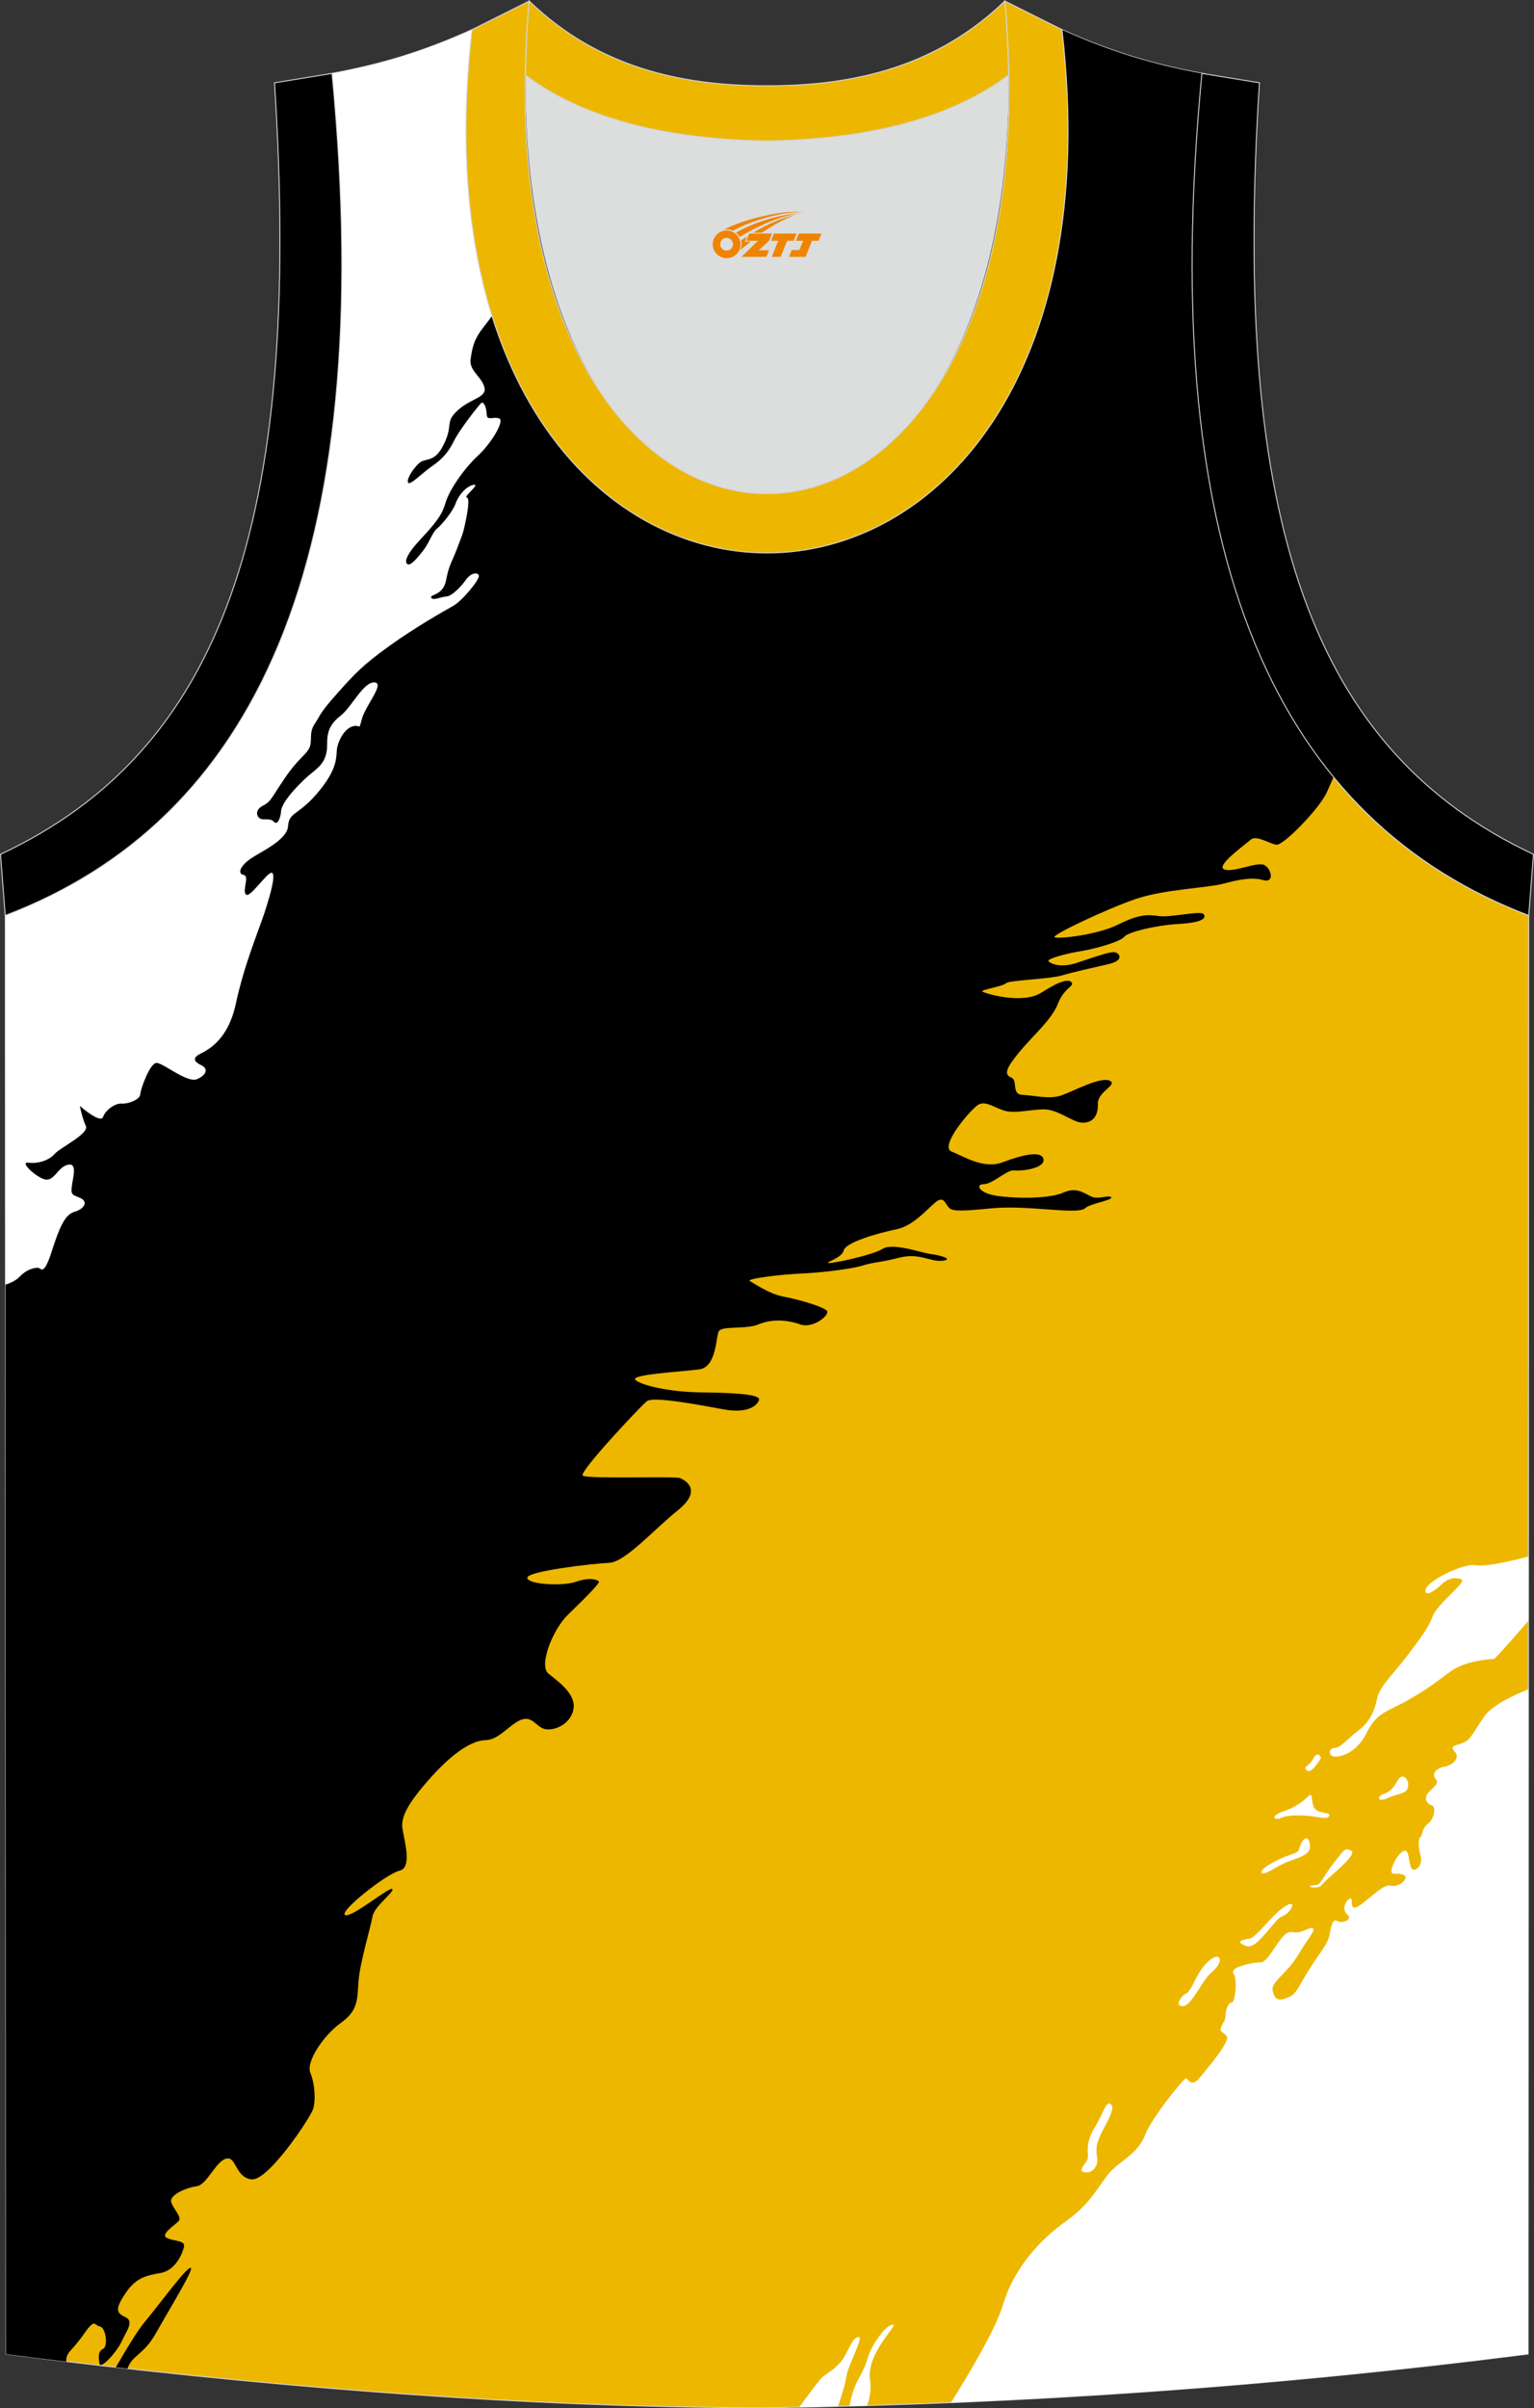
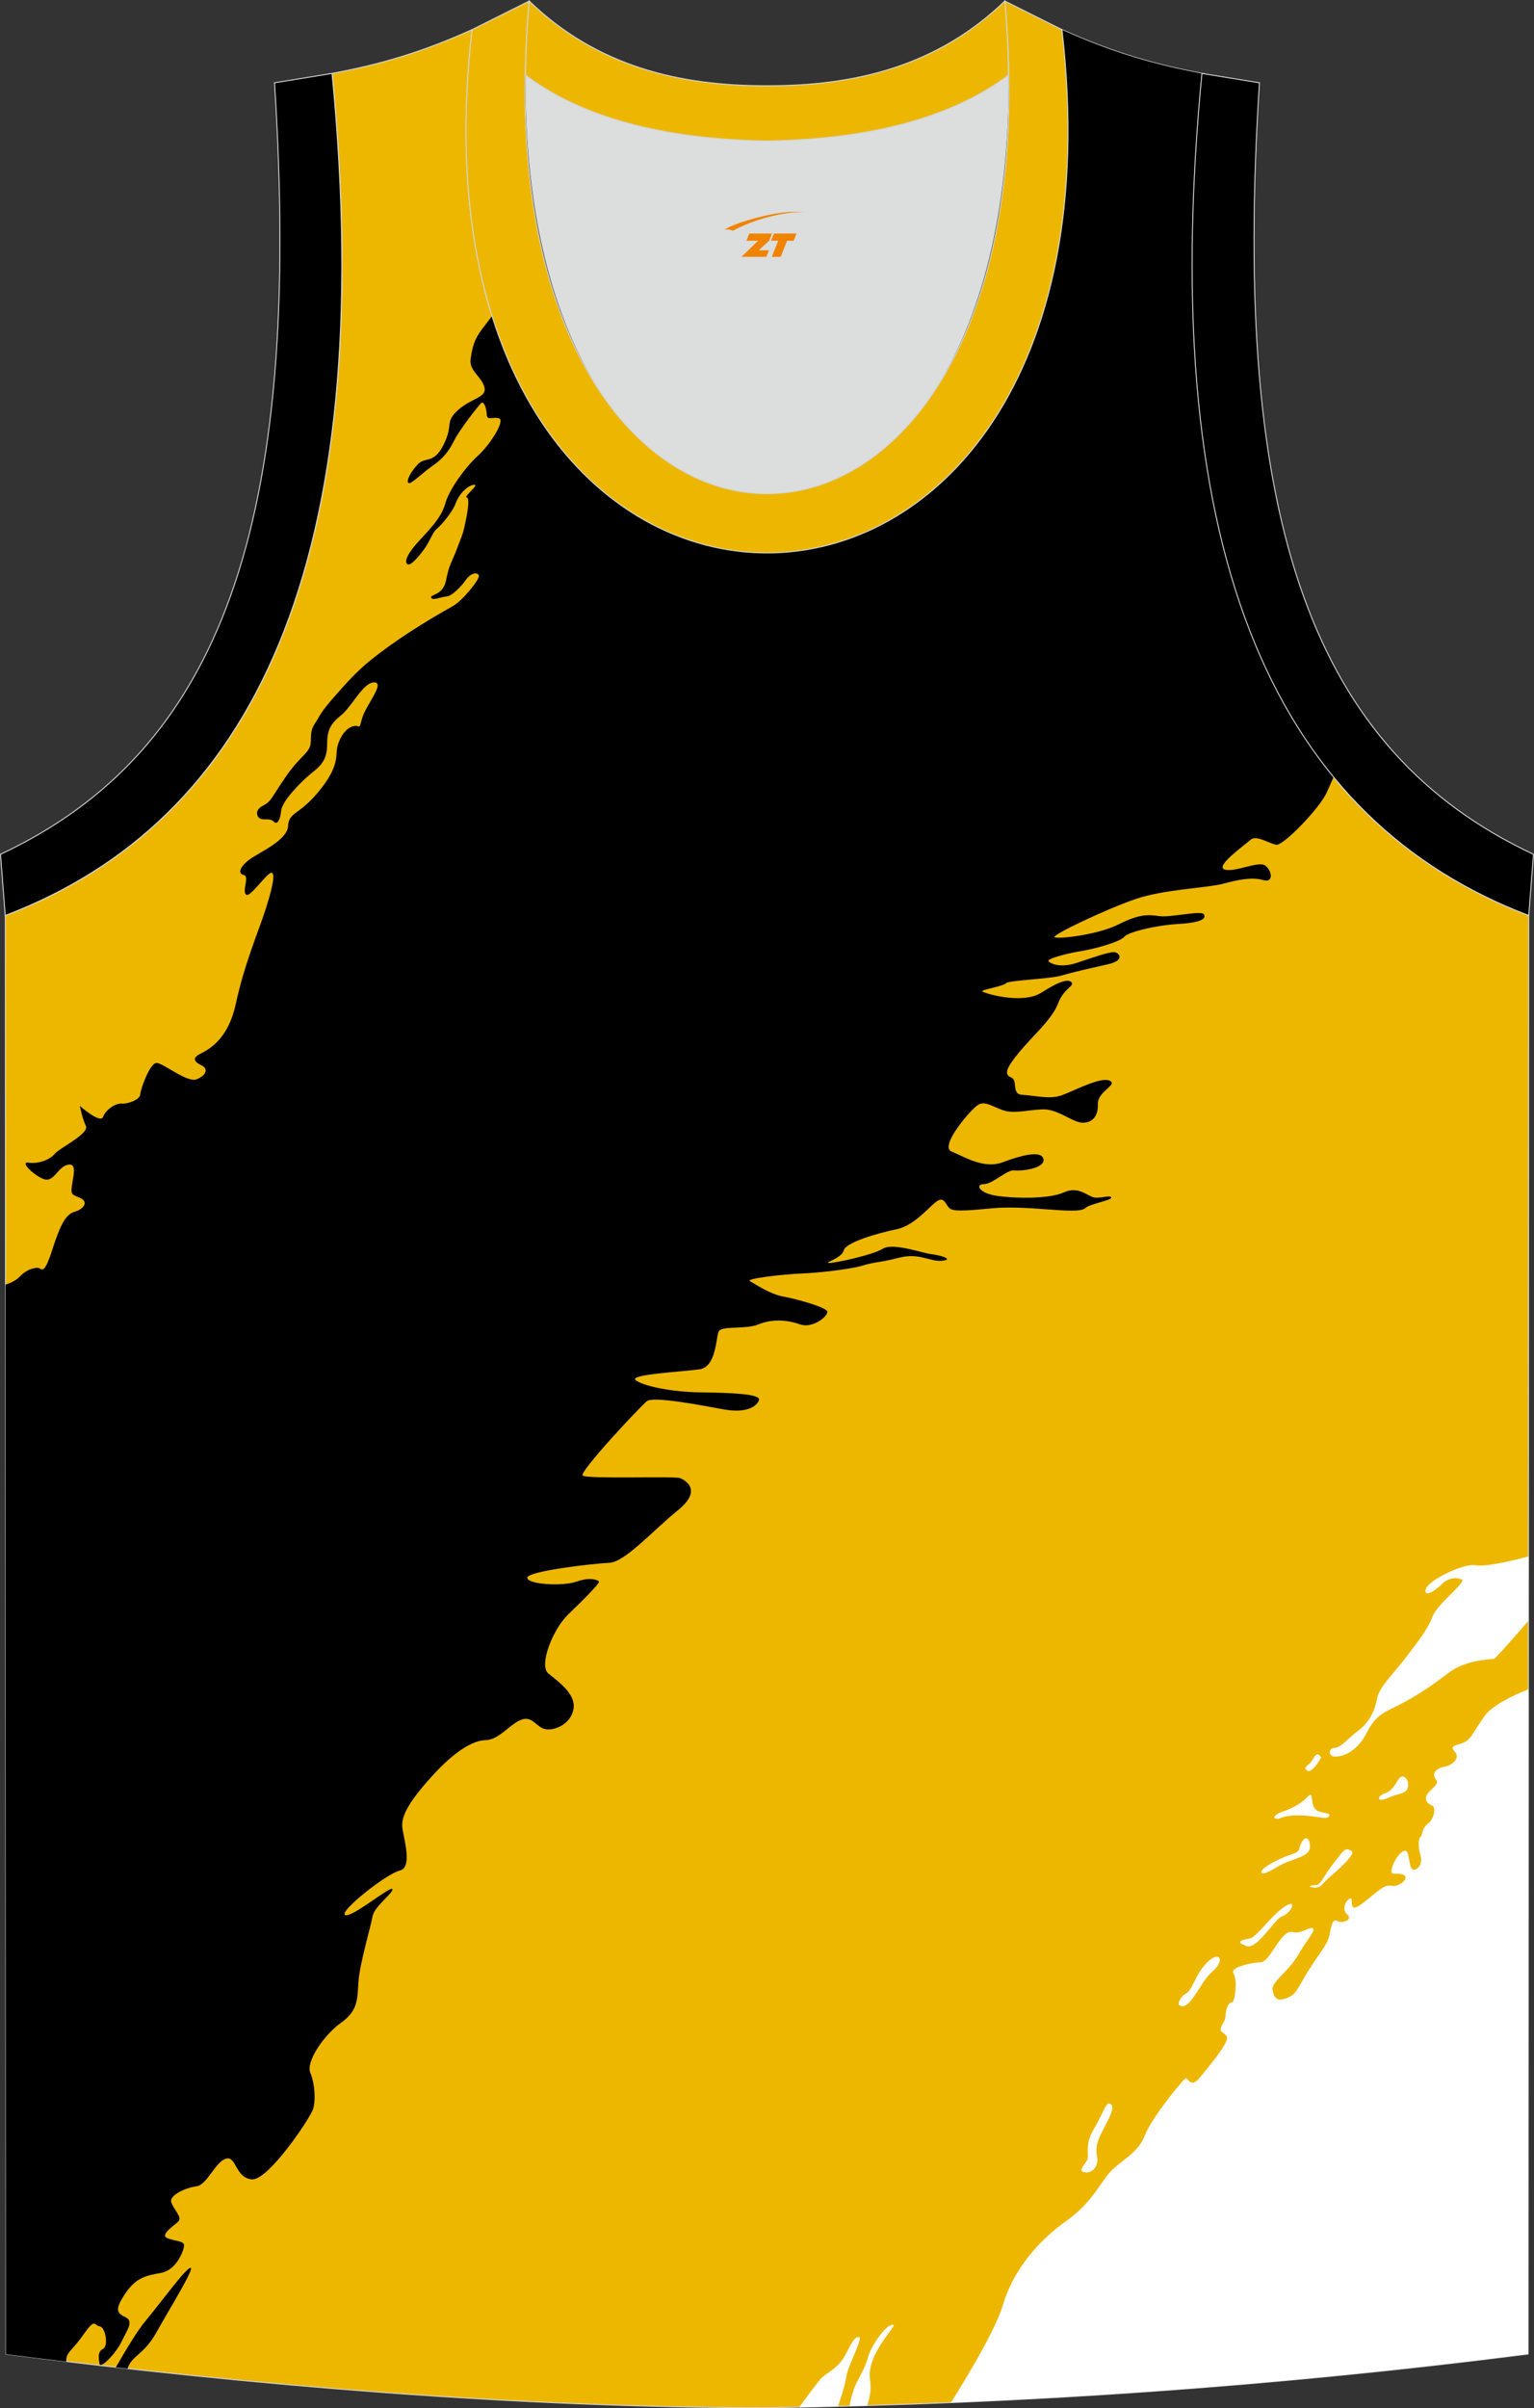
<svg xmlns="http://www.w3.org/2000/svg" version="1.1" id="图层_1" x="0px" y="0px" width="338.86px" height="531.66px" viewBox="0 0 338.86 531.66" enable-background="new 0 0 338.86 531.66" xml:space="preserve">
  <rect x="0" y="0" width="338.86" height="531.66" fill="#333333" stroke="none" />
  <g>
    <path fill="#EDB700" stroke="#D3D4D5" stroke-width="0.216" stroke-miterlimit="22.926" d="M169.41,531.55c0.02,0,0.03,0,0.05,0   H169.41L169.41,531.55L169.41,531.55L169.41,531.55z M169.46,531.55c57.39-0.83,113.35-4.88,168.1-11.86l0.14-317.59   c-54.54-20.78-82.67-77.26-72.2-185.9h0.02c-10.65-2-19.74-4.62-30.93-9.66c17.79,154.04-148.1,154.04-130.31,0   C93.09,11.59,84,14.21,73.35,16.21h0.02c10.47,108.64-17.66,165.11-72.2,185.9l0.14,317.59   C55.62,526.63,114.74,531.55,169.46,531.55z" />
    <g>
      <path fill="#FFFFFF" d="M210.07,530.42c3.87-6.18,9.92-16.31,11.48-21.57c2.33-7.91,8.01-14.3,13.9-18.46    c5.88-4.16,7.61-8.62,9.94-11.06s5.98-3.96,7.51-7.91c1.52-3.96,8.52-12.48,9.03-12.58c0.51-0.1,1.12,2.23,3.04-0.1    c1.93-2.33,6.69-7.96,6.03-9.13s-1.83-0.76-1.17-2.28s0.81-1.02,0.91-2.64c0.1-1.62,0.81-2.64,1.42-2.64s1.27-4.87,0.35-6.29    c-0.91-1.42,2.99-2.13,4.56-2.44c1.57-0.3,1.83,0.66,4.01-2.59c2.18-3.24,3.09-4.56,4.72-4.16c1.62,0.41,3.85-1.47,4.26-0.81    s-0.86,1.72-3.3,5.83c-2.44,4.11-6.03,5.89-5.63,7.86c0.41,1.98,1.22,2.44,3.3,1.57c2.08-0.86,2.18-2.13,4.77-6.24    c2.59-4.11,4.16-5.53,4.56-7.96c0.4-2.44,0.86-3.25,1.72-2.69c0.86,0.56,3.5-0.25,2.13-1.47c-1.37-1.22-0.25-3.25,0.66-3.55    c0.91-0.3-0.81,3.8,2.74,1.06c3.55-2.74,4.72-4.21,6.39-3.85c1.67,0.35,4.16-1.77,2.59-2.44c-1.57-0.66-3.2,0.61-2.44-1.72    c0.76-2.33,2.64-4.26,3.25-3.35c0.61,0.91,0.46,4.21,1.62,3.96c1.17-0.25,1.83-1.68,1.32-3.35s-0.41-3.75,0.05-3.9    c0.46-0.15,0.2-1.83,1.62-2.89s1.83-3.7,0.96-4.01c-0.86-0.3-1.83-1.11-1.17-2.38s2.99-2.33,1.98-3.45    c-1.01-1.11,0-2.43,1.83-2.74c1.82-0.3,3.65-1.93,2.33-3.35c-1.32-1.42,0.51-1.32,2.03-2.03c1.52-0.71,1.62-1.52,4.46-5.68    c1.68-2.45,6.29-4.66,9.79-6.06l-0.06,146.74C295.8,525.03,253.34,528.64,210.07,530.42L210.07,530.42z M176.53,531.43    c2.87-0.06,5.73-0.12,8.59-0.19c0.53-1.54,1.61-4.83,1.84-6.58c0.3-2.33,3.85-8.72,2.74-8.72c-1.12,0-1.62,1.52-3.14,4.26    c-1.52,2.74-4.06,3.65-5.17,4.87C180.61,525.92,178.04,529.38,176.53,531.43L176.53,531.43z M187.65,531.18    c0.37-2,0.97-4.14,1.95-5.9c2.64-4.77,1.62-4.56,3.25-7.4c1.62-2.84,3.35-4.67,4.46-4.67c1.12,0-5.99,6.39-5.12,12.17    c0.33,2.22-0.08,4.12-0.64,5.69C190.24,531.12,188.94,531.15,187.65,531.18L187.65,531.18z M337.64,357.8l0.01-13.91l-0.07-0.27    c0,0-8.82,2.44-11.56,1.93s-10.55,3.35-11.06,5.27c-0.51,1.93,1.93,0.51,3.45-1.02c1.52-1.52,3.24-1.62,4.46-1.11    c1.22,0.51-5.38,5.38-6.39,8.11c-1.01,2.74-2.94,5.17-5.78,8.93c-2.84,3.75-5.98,6.59-6.49,9.23c-0.51,2.64-1.62,5.17-4.16,7.1    c-2.54,1.93-3.83,3.75-5.27,3.83c-1.44,0.07-1.17,1.7-0.3,1.85c1.32,0.3,5.07-0.51,7.41-5.17c2.33-4.67,4.46-4.56,9.23-7.3    c4.77-2.74,5.98-3.85,9.33-6.29c3.35-2.44,9.03-2.74,9.53-2.74C330.3,366.24,334.68,361.22,337.64,357.8L337.64,357.8z     M239.03,479.37c1.93,0.91,3.65-1.01,3.35-2.94c-0.3-1.93-0.3-2.84,0.71-5.07c1.01-2.23,3.45-5.89,2.33-6.8s-1.52,1.72-3.75,5.38    c-2.23,3.65-0.96,6.03-1.52,6.95C239.59,477.79,238.53,479,239.03,479.37L239.03,479.37z M291.83,388.02    c-0.96-1.72-1.57,0.1-2.23,0.96c-0.66,0.86-1.93,1.27-0.81,1.93C289.9,391.57,291.83,388.02,291.83,388.02L291.83,388.02z     M305.12,397.35c1.32-0.16,1.37-0.55,3.35-1.1c1.98-0.55,2.69-0.84,2.59-2.66c-0.1-0.71-1.22-2.49-2.38-0.41    c-1.17,2.08-2.08,2.54-3.04,2.84C304.66,396.34,304.2,397.3,305.12,397.35L305.12,397.35z M278.85,413.54    c1.06,0.2,2.99-1.42,5.17-2.34c2.18-0.91,5.17-1.52,5.33-3.24c0.15-1.72-0.71-3.09-1.78-1.27c-1.07,1.82,0.2,1.88-2.69,2.84    C281.99,410.49,277.58,412.97,278.85,413.54L278.85,413.54z M290.36,416.73c1.67-0.1,1.22-0.41,3.09-2.08    c1.88-1.67,6.39-5.48,5.02-6.09c-1.37-0.61-1.32-0.46-3.7,2.53s-2.99,5.07-4.06,5.07C289.65,416.17,288.43,416.52,290.36,416.73    L290.36,416.73z M282.15,401.54c0.81,0,1.12-0.81,5.02-0.76c3.9,0.05,5.78,1.11,6.44,0.15c0.66-0.96-2.69-0.35-3.4-2.03    c-0.71-1.67-0.05-3.65-1.52-2.08s-4.06,2.74-5.27,3.09C282.2,400.27,280.57,401.38,282.15,401.54L282.15,401.54z M274.29,429.17    c0.76,0.15,1.57,1.67,4.36-1.32c2.79-2.99,3.3-4.26,4.67-4.82c1.37-0.56,2.33-2.08,2.08-2.59c-0.25-0.51-2.13,0.56-4.16,2.64    s-4.16,4.72-5.12,4.87C275.15,428.12,273.17,428.41,274.29,429.17L274.29,429.17z M260.6,442.71c0.71,0.41,1.62,0.48,3.75-2.84    s2.39-3.65,3.65-4.79c1.27-1.14,1.85-2.49,1.19-2.99c-0.66-0.51-2.49,0.66-4.01,2.97c-1.52,2.31-2.05,4.49-3.3,5.12    C260.65,440.81,259.96,442.7,260.6,442.71z" />
-       <path fill="#FFFFFF" d="M1.22,324.72l149.2-140.32c0,0,13-31.09,27.15-62.97c-39.48,6.07-82.84-32.2-73.29-114.88    C93.09,11.59,84,14.21,73.35,16.21h0.02c10.47,108.64-17.66,165.11-72.2,185.9L1.22,324.72z" />
      <path d="M1.2,283.6c1.16-0.33,2.38-0.95,3.17-1.78C6.1,280,8.22,279.69,8.73,280c0.51,0.3,1.11,1.22,2.74-3.85    c1.62-5.07,2.84-8.01,4.97-8.62c2.13-0.61,3.14-2.23,1.32-3.04c-1.83-0.81-2.23-0.61-1.83-3.04c0.41-2.43,1.01-4.87-1.12-4.26    s-2.94,3.86-5.07,3.14c-2.13-0.71-5.48-3.96-3.45-3.65c2.03,0.3,4.56-0.51,5.78-1.93s7.71-4.46,6.89-6.19    c-0.81-1.72-1.32-4.41-1.32-4.41s4.51,4,5.12,2.43c0.61-1.57,2.64-3.04,4.11-2.94s4.06-0.91,4.11-2.03    c0.05-1.12,2.13-6.95,3.6-6.95s6.75,4.46,8.88,3.6c2.13-0.86,2.64-2.33,1.01-3.09c-1.62-0.76-1.98-1.57-0.41-2.43    c1.57-0.86,6.24-2.74,8.06-11.26c1.83-8.52,5.02-16.03,6.34-20.08c1.32-4.06,2.54-8.47,1.57-8.72c-0.96-0.25-4.92,5.83-5.73,4.77    c-0.81-1.06,0.91-4.01-0.51-4.31c-1.42-0.3-0.66-1.98,1.47-3.5c2.13-1.52,8.16-4.11,8.37-7.25c0.2-3.14,2.23-2.33,6.39-7.2    s4.26-7.41,4.36-9.33c0.1-1.93,1.52-4.87,3.45-5.48c1.93-0.61,1.32,1.22,2.13-1.72c0.81-2.94,5.17-7.91,2.74-8.01    c-2.44-0.1-4.97,5.38-7.4,7.3c-2.43,1.93-3.04,3.45-3.04,6.39c0,2.94-0.91,4.36-3.25,6.19c-2.34,1.83-6.69,6.29-6.9,8.42    c-0.2,2.13-0.91,3.14-1.52,2.54c-0.61-0.61-1.01-0.61-2.43-0.61s-2.13-1.93-0.2-2.94c1.93-1.02,1.62-1.22,4.77-5.88    c3.14-4.67,4.77-5.27,5.58-6.9c0.81-1.62-0.2-3.25,1.22-5.38c1.42-2.13,0.91-2.13,4.87-6.59s5.78-6.39,11.56-10.55    c5.78-4.16,12.07-7.71,14.15-8.88c2.08-1.17,5.83-5.83,5.68-6.64c-0.15-0.81-1.67-0.81-2.89,0.91c-1.22,1.72-3.19,3.6-4.26,3.65    c-1.06,0.05-3.14,1.01-3.4,0.25c-0.25-0.76,2.64-0.41,3.3-3.85c0.66-3.45,1.32-4.06,2.33-6.74c1.01-2.69,1.32-3.2,1.78-5.28    s1.27-6.08,0.46-6.24c-0.81-0.15,3.09-3.04,1.52-2.79c-1.57,0.25-3.35,2.28-3.96,4.06c-0.61,1.78-3.04,4.72-4.11,5.58    c-1.06,0.86-1.67,3.04-3.04,4.82c-1.37,1.78-2.79,3.4-3.45,3.09c-0.66-0.3-0.76-1.67,2.74-5.43c3.5-3.75,4.82-5.43,5.63-8.22    c0.81-2.79,4.21-7.66,7.1-10.29c2.89-2.64,6.04-7.81,4.72-8.27c-1.32-0.46-2.69,0.61-2.74-0.86c-0.05-1.47-0.66-3.09-1.27-2.49    c-0.61,0.61-4.67,5.73-5.94,8.27c-1.27,2.54-2.54,4.01-4.87,5.63s-4.67,4.11-5.22,3.7c-0.56-0.41,0.56-2.59,2.18-4.21    c1.62-1.62,3.45,0.1,5.63-4.31c2.18-4.41,0.15-4.87,3.14-7.56c2.99-2.69,6.44-2.74,5.83-5.07c-0.61-2.33-3.45-3.65-3.04-6.24    s0.66-4.26,3.04-7.25c0.62-0.78,1.13-1.49,1.69-2.24c27.14,86.73,140.77,65.69,125.89-63.17c11.19,5.04,20.28,7.66,30.93,9.66    h-0.02c-7.19,74.6,3.82,124.59,29.09,155.34c-0.69,1.54-1.21,2.69-1.45,3.26c-1.52,3.55-9.64,11.87-11.16,11.66    c-1.52-0.2-4.46-2.23-5.68-1.12c-1.22,1.12-8.01,5.88-5.78,6.59c2.23,0.71,7.4-1.93,8.93-0.91c1.52,1.01,2.03,3.96-0.41,3.24    c-2.44-0.71-5.48-0.1-8.83,0.81c-3.35,0.91-12.98,1.22-19.27,3.35c-6.29,2.13-18.87,8.06-17.96,8.47    c0.91,0.41,9.43-0.51,14.1-2.84s6.54-2.18,9.03-1.83c2.49,0.35,9.28-1.32,9.84-0.4c0.56,0.91-0.46,1.83-5.63,2.13    c-5.17,0.3-11.21,1.83-11.97,2.84c-0.76,1.01-6.29,2.64-9.48,3.14c-3.2,0.51-7.66,1.72-7.25,2.23c0.41,0.51,2.54,1.62,6.34,0.35    s7.25-2.48,8.27-2.33c1.01,0.15,2.33,1.78-1.37,2.64c-3.7,0.86-7.51,1.67-10.25,2.49c-2.74,0.81-11.82,1.07-12.37,1.72    c-0.56,0.66-5.37,1.42-5.27,1.78c0.1,0.35,8.82,3.04,13.08,0.3c4.26-2.74,6.09-3.04,6.7-2.23s-1.72,1.22-3.04,4.67    s-5.38,6.9-8.42,10.55c-3.04,3.65-3.55,5.07-1.93,5.73c1.62,0.66-0.05,3.75,2.54,3.85c2.59,0.1,5.93,1.07,8.62,0.1    c2.69-0.96,8.62-4.16,10.6-3.24c1.98,0.91-2.69,2.33-2.59,5.17c0.1,2.84-1.37,4.21-3.5,4.11s-5.38-3.04-8.62-2.94    c-3.24,0.1-6.14,0.96-8.47,0.3c-2.33-0.66-4.21-2.28-5.83-1.32s-8.72,9.23-5.88,10.34c2.84,1.12,7.1,3.96,11.36,2.33    c4.26-1.62,8.62-2.64,8.93-0.61c0.3,2.03-4.97,2.64-6.49,2.43c-1.52-0.2-4.77,3.04-6.69,3.04c-1.93,0-1.12,1.93,2.64,2.54    c3.75,0.61,11.66,0.81,15.01-0.71c3.35-1.52,5.27,0.91,6.8,1.12c1.52,0.2,3.5-0.61,3.7,0s-4.87,1.42-5.73,2.33    c-0.86,0.91-5.22,0.51-8.22,0.3c-2.99-0.2-8.11-0.66-12.42-0.25c-4.31,0.41-7.86,0.76-9.03,0.2c-1.17-0.56-1.27-2.74-2.84-1.93    s-4.97,5.48-9.13,6.34c-4.16,0.86-11.26,2.89-11.72,4.67c-0.46,1.77-4.21,2.64-3.35,2.79c0.86,0.15,9.74-1.73,11.97-3.14    c2.23-1.42,8.98,1.01,10.55,1.17c1.57,0.15,5.43,1.11,2.69,1.47c-2.74,0.35-5.07-1.83-9.64-0.66c-4.56,1.17-5.22,0.86-8.06,1.73    c-2.84,0.86-9.84,1.62-13.69,1.77c-3.85,0.15-12.27,1.12-11.21,1.67c1.06,0.56,4.31,2.84,7.35,3.4s9.43,2.33,9.74,3.3    c0.3,0.96-3.19,3.85-6.04,2.84c-2.84-1.02-6.19-1.22-9.13,0c-2.94,1.22-8.22,0.2-8.83,1.62s-0.51,7.81-4.26,8.32    s-15.42,1.11-14.1,2.33c1.32,1.22,7.51,2.64,14.2,2.74c6.69,0.1,13.59,0.3,13.08,1.73c-0.51,1.42-2.84,2.94-7.81,2.03    c-4.97-0.91-15.52-2.94-16.94-1.82c-1.42,1.11-15.01,15.62-14.2,16.43c0.81,0.81,20.34,0.1,21.5,0.56    c1.16,0.46,5.07,2.64-0.46,7.1c-5.53,4.46-11.66,11.46-15.21,11.61c-3.55,0.15-18.1,1.83-18.06,3.3c0.05,1.47,7.76,1.93,10.8,0.86    c3.04-1.07,4.72-0.41,5.02-0.05c0.3,0.35-3.5,4.11-6.85,7.35c-3.35,3.25-6.49,11.21-4.31,12.98c2.18,1.77,6.19,4.56,5.53,7.91    c-0.66,3.35-4.26,4.77-6.24,4.36c-1.98-0.41-2.79-2.99-5.27-2.08c-2.49,0.91-4.92,4.46-7.86,4.51c-2.94,0.05-7.05,2.59-12.07,8.17    c-5.02,5.58-6.69,8.72-6.34,11.26c0.35,2.54,2.28,8.72-0.61,9.38s-13.39,8.98-12.07,9.79c1.32,0.81,9.94-6.39,10.45-5.73    s-3.96,3.75-4.36,6.03c-0.41,2.28-2.79,10.3-3.1,14.25c-0.3,3.96,0,6.49-3.85,9.23c-3.85,2.74-7.81,8.62-6.8,11.06    c1.01,2.44,1.22,6.09,0.61,8.01c-0.61,1.93-9.94,15.92-13.59,15.52c-3.65-0.41-3.35-5.28-5.68-4.56    c-2.33,0.71-4.16,5.78-6.49,6.09c-2.33,0.3-5.99,1.93-5.58,3.45c0.4,1.52,2.49,3.35,1.62,4.26c-0.86,0.91-4.16,2.94-2.54,3.7    s3.96,0.51,3.75,1.83c-0.2,1.32-1.78,5.28-5.12,5.88c-3.35,0.61-5.48,1.02-7.86,4.56c-2.38,3.55-1.88,4.31,0.05,5.22    c1.93,0.91,0.3,2.89-0.86,5.38c-1.17,2.49-4.67,6.14-4.87,4.92c-0.2-1.22-0.46-2.74,0.76-3.3c1.22-0.56,0.61-4.77-0.71-4.97    c-1.32-0.2-0.91-2.08-3.7,1.93c-2.5,3.59-3.82,3.76-3.7,5.85c-4.47-0.53-8.92-1.09-13.34-1.65L1.2,283.6L1.2,283.6z M25.59,522.63    l2.58,0.29c0.97-2.99,3.51-2.94,6.29-7.86c3.14-5.58,8.72-14.61,7.61-14.4c-1.12,0.2-6.19,7.2-10.04,11.87    C30.36,514.53,27.88,518.63,25.59,522.63z" />
    </g>
    <path fill="#DCDDDD" d="M169.44,31.12c26.46-0.42,42.93-6.7,53.3-14.5c0.02-0.06,0.03-0.12,0.05-0.17   c1.14,124.1-107.84,124.1-106.69,0c0.02,0.06,0.03,0.12,0.05,0.18C126.51,24.42,142.98,30.7,169.44,31.12z" />
    <path fill="#000001" stroke="#D3D4D5" stroke-width="0.216" stroke-miterlimit="22.926" d="M1.15,202.11   c54.54-20.79,82.67-77.26,72.2-185.9l-12.71,2.07c6.3,97.7-12.01,147.57-60.53,170.32L1.15,202.11z" />
    <path fill="#EDB701" stroke="#D3D4D5" stroke-width="0.216" stroke-miterlimit="22.926" d="M116.9,0.23   c-12.98,145.02,118.05,145.02,105.07,0l12.62,6.31c17.79,154.04-148.1,154.04-130.31,0L116.9,0.23z" />
    <path fill="#EDB701" stroke="#D3D4D5" stroke-width="0.216" stroke-miterlimit="22.926" d="M116.9,0.23   c14.82,14.3,32.93,18.75,52.53,18.7c19.61,0.05,37.71-4.4,52.53-18.7c0.5,5.62,0.77,11.02,0.82,16.2   c-0.02,0.06-0.03,0.13-0.05,0.19c-10.37,7.79-26.84,14.08-53.3,14.5c-26.46-0.42-42.93-6.7-53.3-14.5   c-0.02-0.06-0.03-0.13-0.05-0.19C116.13,11.25,116.4,5.86,116.9,0.23z" />
    <path fill="#000001" stroke="#D3D4D5" stroke-width="0.216" stroke-miterlimit="22.926" d="M337.7,202.11   c-54.54-20.79-82.67-77.26-72.2-185.9l12.71,2.07c-6.3,97.7,12.02,147.57,60.53,170.32L337.7,202.11z" />
  </g>
  <g id="图层_x0020_1">
-     <path fill="#F08300" d="M157.62,54.96c0.416,1.136,1.472,1.984,2.752,2.032c0.144,0,0.304,0,0.448-0.016h0.016   c0.016,0,0.064,0,0.128-0.016c0.032,0,0.048-0.016,0.08-0.016c0.064-0.016,0.144-0.032,0.224-0.048c0.016,0,0.016,0,0.032,0   c0.192-0.048,0.4-0.112,0.576-0.208c0.192-0.096,0.4-0.224,0.608-0.384c0.672-0.56,1.104-1.408,1.104-2.352   c0-0.224-0.032-0.448-0.08-0.672l0,0C163.46,53.08,163.41,52.91,163.33,52.73C162.86,51.64,161.78,50.88,160.51,50.88C158.82,50.88,157.44,52.25,157.44,53.95C157.44,54.3,157.5,54.64,157.62,54.96L157.62,54.96L157.62,54.96z M161.92,53.98L161.92,53.98C161.89,54.76,161.23,55.36,160.45,55.32C159.66,55.29,159.07,54.64,159.1,53.85c0.032-0.784,0.688-1.376,1.472-1.344   C161.34,52.54,161.95,53.21,161.92,53.98L161.92,53.98z" />
    <polygon fill="#F08300" points="175.95,51.56 ,175.31,53.15 ,173.87,53.15 ,172.45,56.7 ,170.5,56.7 ,171.9,53.15 ,170.32,53.15    ,170.96,51.56" />
    <path fill="#F08300" d="M177.92,46.83c-1.008-0.096-3.024-0.144-5.056,0.112c-2.416,0.304-5.152,0.912-7.616,1.664   C163.2,49.21,161.33,49.93,159.98,50.7C160.18,50.67,160.37,50.65,160.56,50.65c0.48,0,0.944,0.112,1.36,0.288   C166.02,48.62,173.22,46.57,177.92,46.83L177.92,46.83L177.92,46.83z" />
-     <path fill="#F08300" d="M163.39,52.3c4-2.368,8.88-4.672,13.488-5.248c-4.608,0.288-10.224,2-14.288,4.304   C162.91,51.61,163.18,51.93,163.39,52.3C163.39,52.3,163.39,52.3,163.39,52.3z" />
-     <polygon fill="#F08300" points="181.44,51.56 ,180.82,53.15 ,179.36,53.15 ,177.95,56.7 ,177.49,56.7 ,175.98,56.7 ,174.29,56.7    ,174.88,55.2 ,176.59,55.2 ,177.41,53.15 ,175.82,53.15 ,176.46,51.56" />
    <polygon fill="#F08300" points="170.53,51.56 ,169.89,53.15 ,167.6,55.26 ,169.86,55.26 ,169.28,56.7 ,163.79,56.7 ,167.46,53.15    ,164.88,53.15 ,165.52,51.56" />
-     <path fill="#F08300" d="M175.81,47.42c-3.376,0.752-6.464,2.192-9.424,3.952h1.888C170.7,49.8,173.04,48.37,175.81,47.42z    M165.01,52.24C164.38,52.62,164.32,52.67,163.71,53.08c0.064,0.256,0.112,0.544,0.112,0.816c0,0.496-0.112,0.976-0.32,1.392   c0.176-0.16,0.32-0.304,0.432-0.4c0.272-0.24,0.768-0.64,1.6-1.296l0.32-0.256H164.53l0,0L165.01,52.24L165.01,52.24L165.01,52.24z" />
  </g>
</svg>